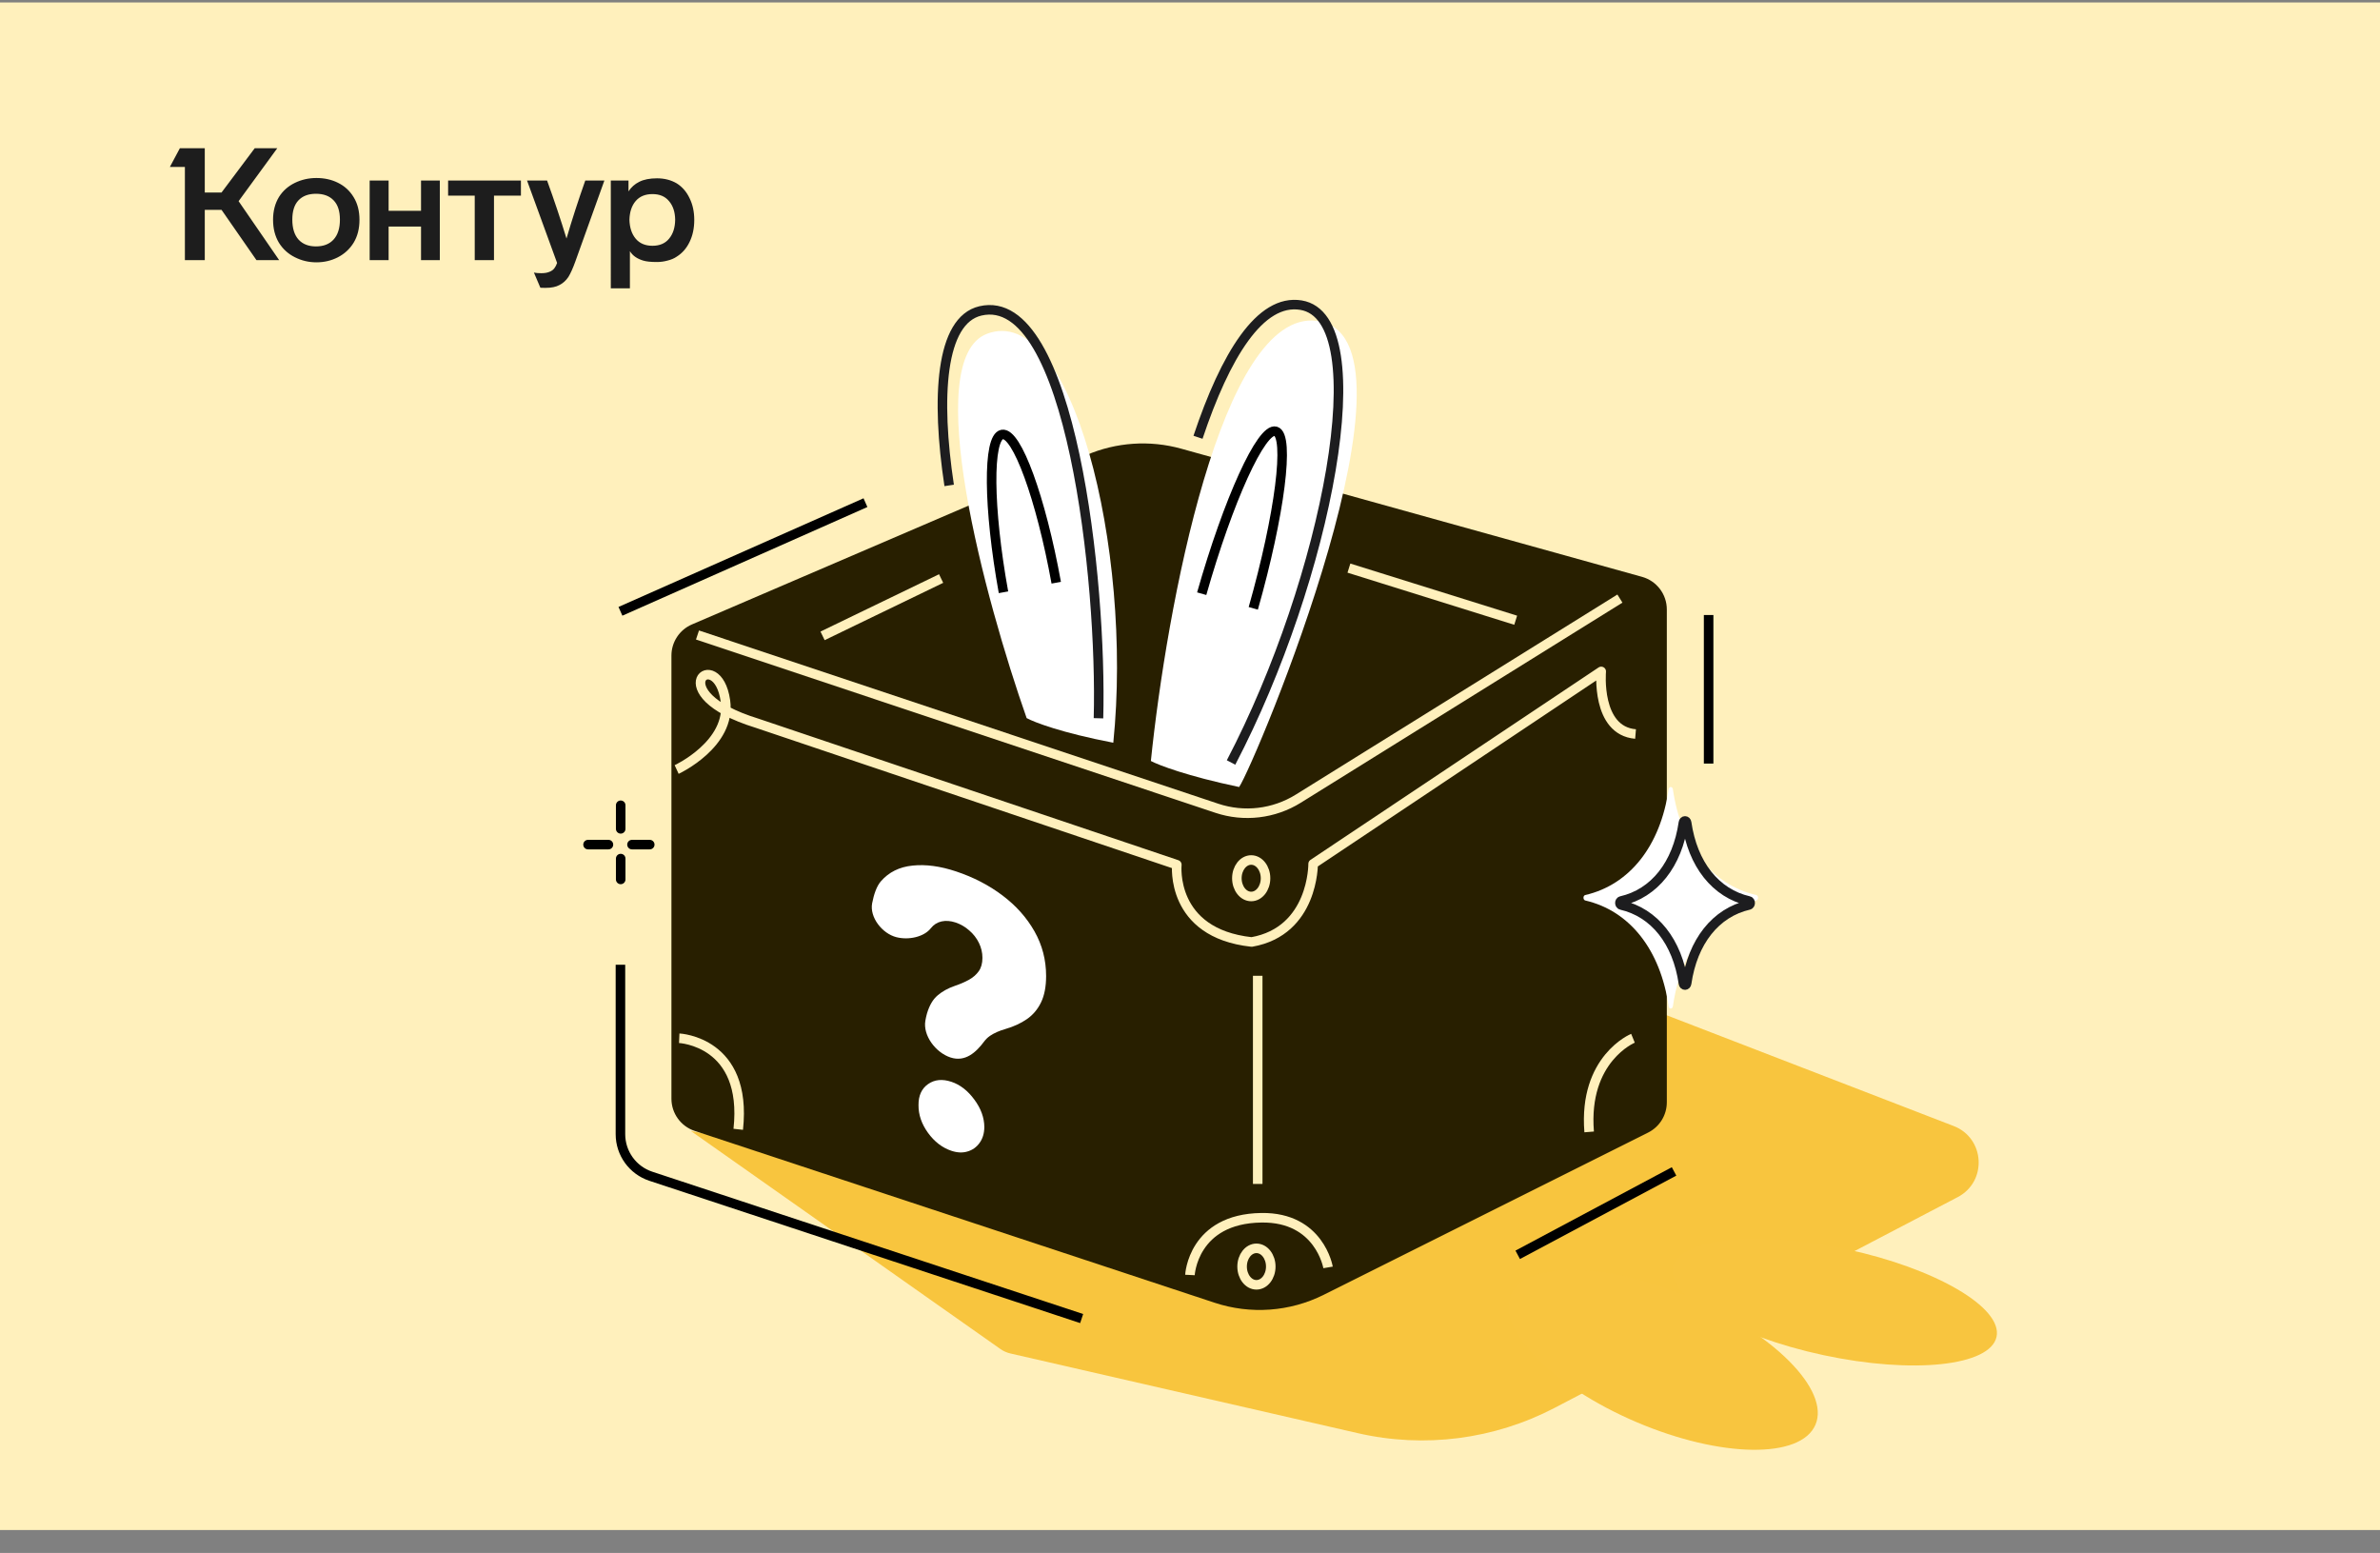
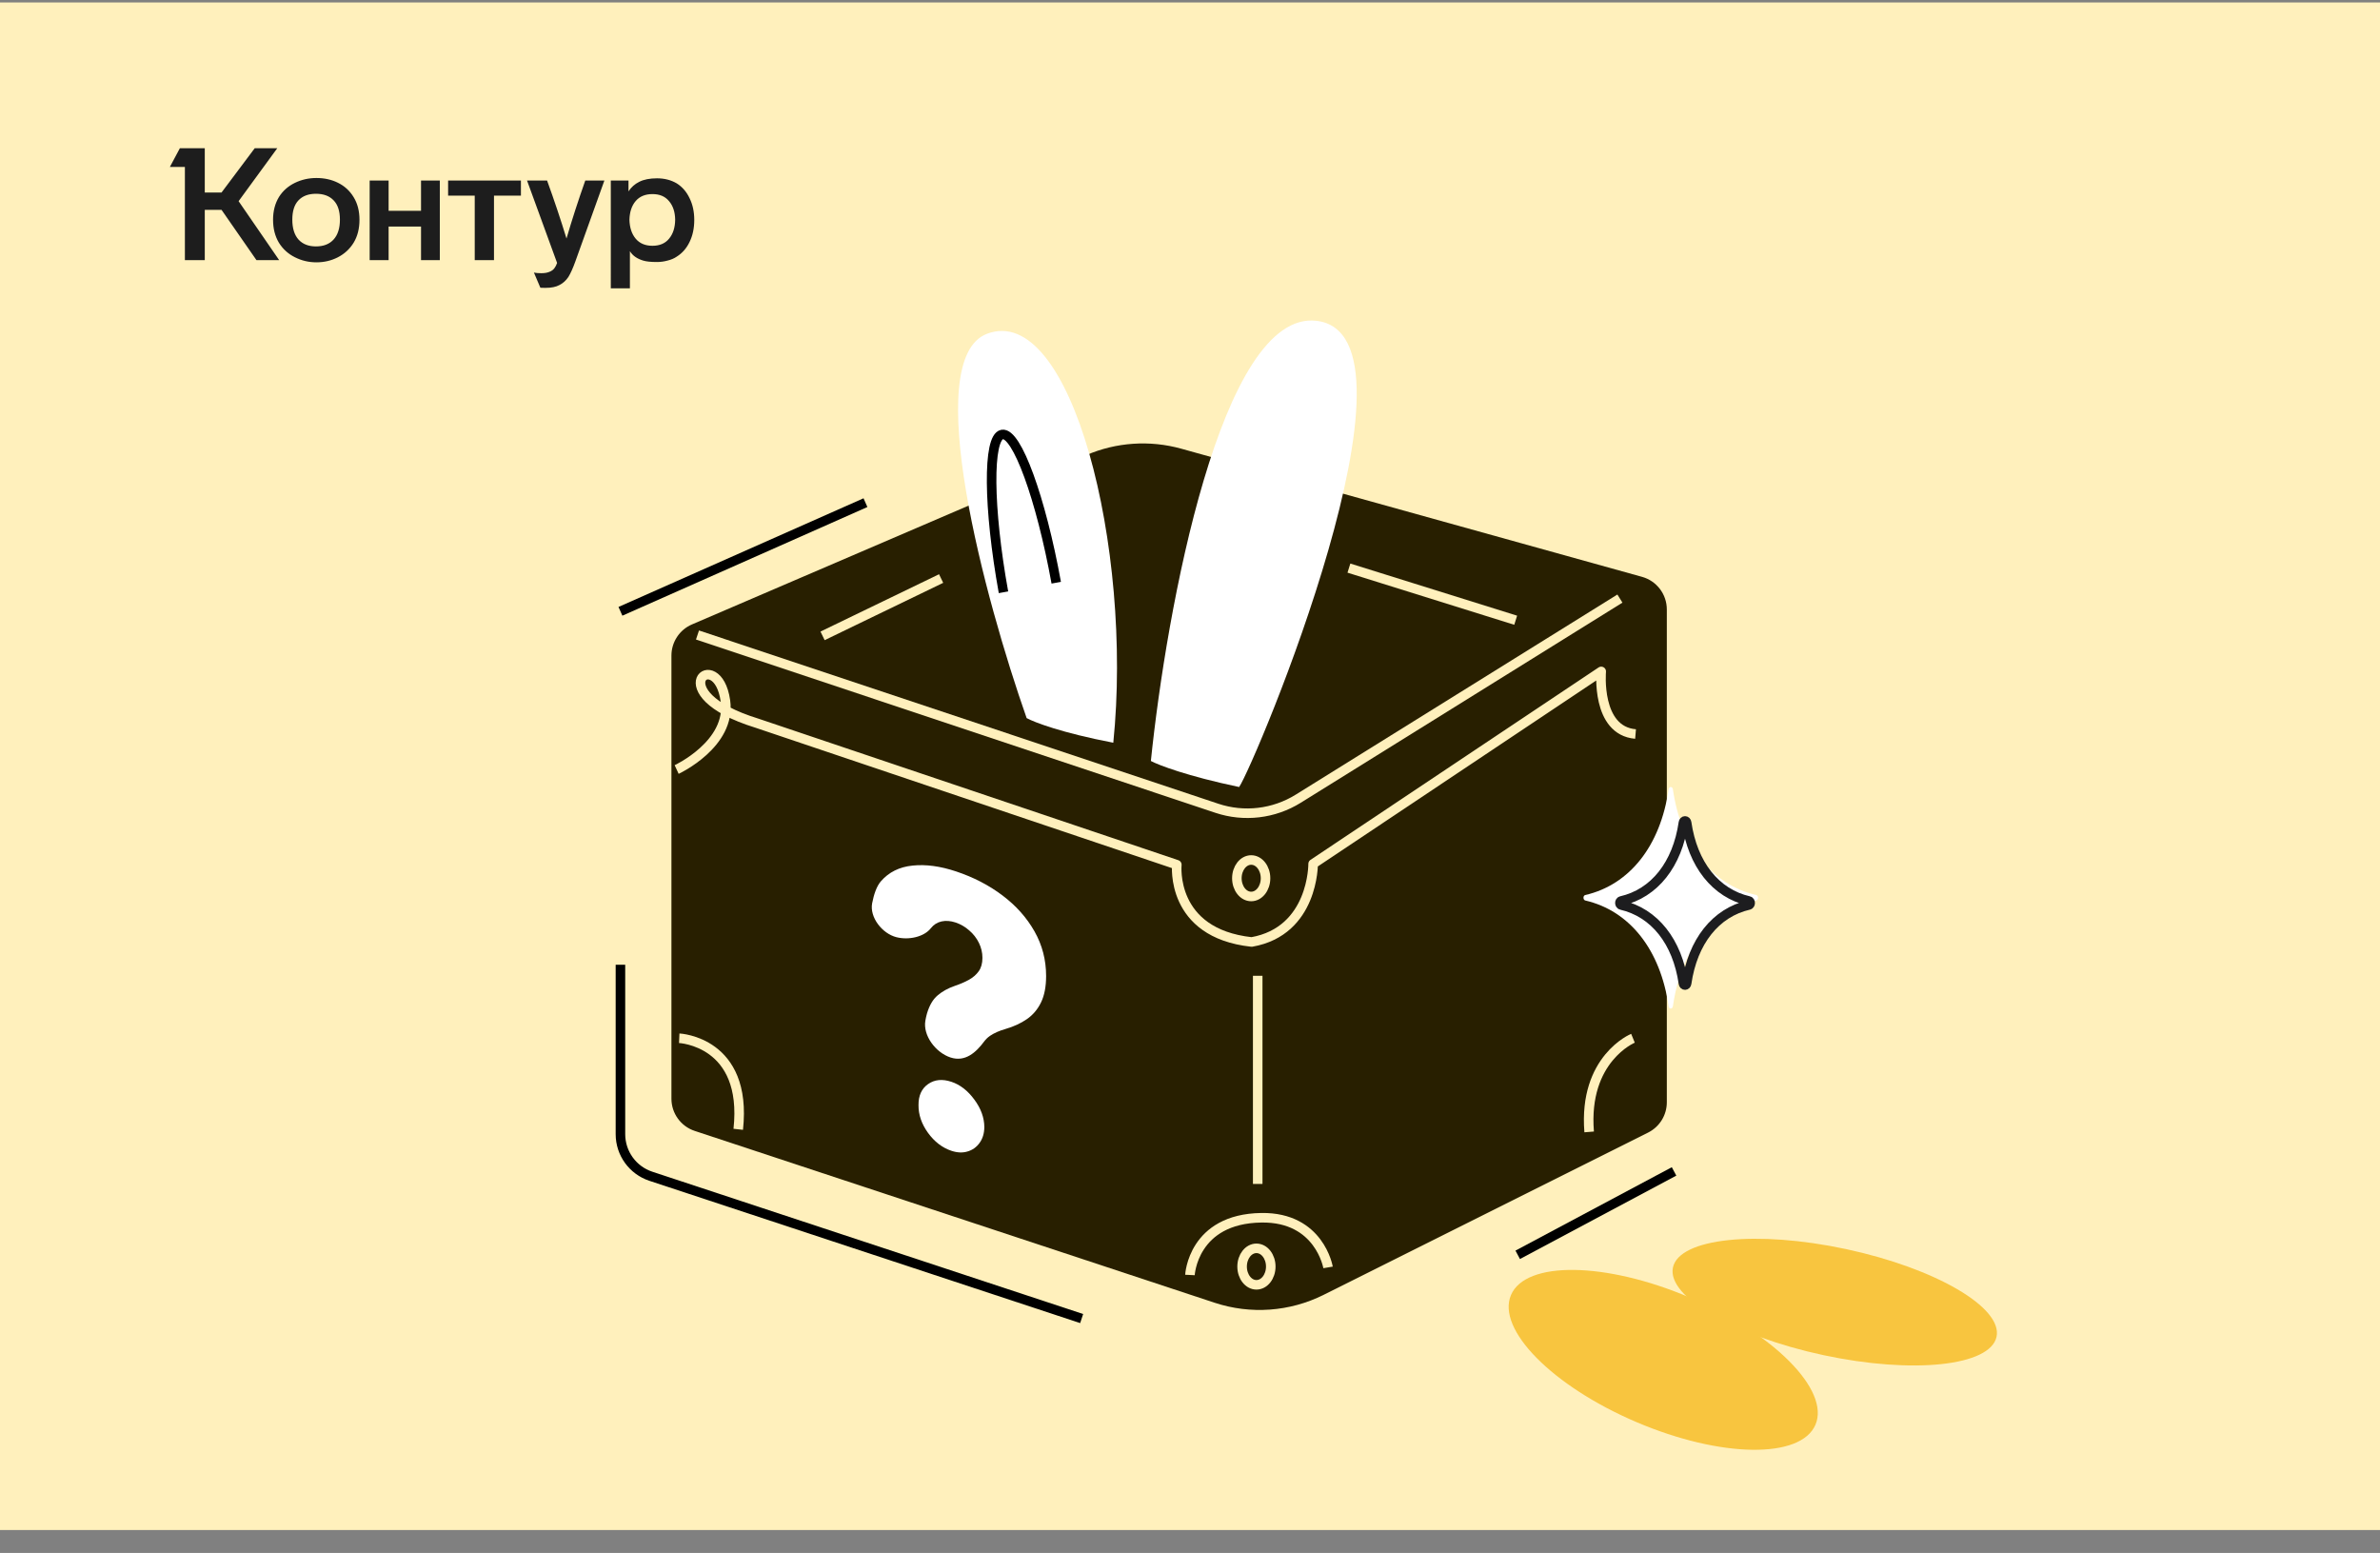
<svg xmlns="http://www.w3.org/2000/svg" width="466" height="304" fill="none">
  <rect width="100%" height="100%" fill="#808080" stroke="none" />
  <path fill="#FFF0BC" d="M0 .482h466v299.037H0z" />
-   <path fill="#F6B50E" d="m195.869 264.08-60.577-42.663c24.319 4.373 81.887 26.767 100.254 32.143 18.367 5.375 18.622 0 18.622 0s65.662-32.132 68.111-35.204c2.449-3.072 1.021-19.467 0-21.173l60.243 23.248c6.141 2.37 6.624 10.873.79 13.922l-78.901 41.244c-11.847 6.192-25.515 7.953-38.544 4.965l-68.021-15.601c-.71-.162-1.382-.462-1.977-.881Z" opacity=".72" />
  <path fill="#281F00" d="M131.466 128.336v86.753c0 2.861 1.835 5.4 4.552 6.298l101.798 33.637c7.042 2.327 14.72 1.772 21.353-1.545l63.526-31.763c2.247-1.124 3.667-3.42 3.667-5.933v-96.471c0-2.979-1.986-5.593-4.856-6.39l-90.22-25.086c-6.158-1.712-12.716-1.271-18.589 1.251l-77.215 33.154c-2.436 1.046-4.016 3.443-4.016 6.095Z" />
  <path stroke="#FFF0BC" stroke-width="1.869" d="m161.056 124.479 23.214-11.224m79.846-2.041 32.653 10.204" />
  <path stroke="#000" stroke-width="1.869" d="m297.166 245.645 30.612-16.326" />
  <path fill="#fff" d="M186.089 207.007c-2.916-.972-5.401-4.316-4.906-7.18.09-.524.197-1.001.32-1.429.48-1.599 1.174-2.779 2.082-3.538.909-.777 2.016-1.392 3.322-1.845 1.041-.35 1.966-.747 2.776-1.191.826-.456 1.479-1.023 1.958-1.699.479-.676.719-1.546.719-2.608 0-1.028-.232-2.011-.694-2.949-.463-.938-1.099-1.751-1.909-2.439-.793-.699-1.677-1.212-2.652-1.537-.975-.325-1.892-.395-2.751-.211-.843.189-1.537.628-2.082 1.317-1.337 1.712-4.324 2.388-6.761 1.767-2.8-.713-5.275-3.916-4.745-6.647.345-1.782.889-3.333 1.69-4.27 1.57-1.811 3.644-2.844 6.222-3.099 2.577-.273 5.42.108 8.526 1.144 3.404 1.134 6.428 2.7 9.072 4.696 2.66 2.001 4.75 4.344 6.271 7.028 1.52 2.684 2.28 5.602 2.28 8.755 0 2.072-.331 3.791-.992 5.156-.66 1.365-1.586 2.458-2.776 3.281-1.173.811-2.552 1.448-4.139 1.912-1.239.353-2.272.81-3.098 1.371-.444.311-.821.681-1.135 1.103-1.553 2.083-3.683 4.084-6.598 3.112Zm.198 18.277c-1.785-.595-3.313-1.767-4.585-3.514-1.256-1.743-1.876-3.552-1.859-5.427-.017-1.852.603-3.222 1.859-4.11 1.272-.899 2.8-1.052 4.585-.457 1.702.567 3.197 1.728 4.486 3.481 1.289 1.736 1.942 3.53 1.958 5.382-.016 1.248-.33 2.285-.941 3.108-.595.83-1.38 1.387-2.355 1.672-.959.29-2.008.245-3.148-.135ZM257.744 62.8c-18.627-2.136-29.365 56.557-32.405 86.172 1.52.809 7.105 2.961 17.283 5.097 3.12-4.612 38.406-88.599 15.122-91.269Z" />
  <path stroke="#FFF0BC" stroke-linejoin="round" stroke-width="1.869" d="m317.177 117.179-62.979 39.172c-4.77 2.967-10.614 3.655-15.943 1.877l-101.688-33.919M246.258 231.77v-40.744M132.992 203.25s13.428.596 11.555 17.826" />
  <path stroke="#FFF0BC" stroke-linejoin="round" stroke-width="1.869" d="M132.486 150.642s10.748-4.985 9.549-13.448c-1.575-11.097-13.173-1.592 6.171 4.377.189.058 82.216 27.709 82.216 27.709s-1.387 13.381 14.647 15.126c12.168-2.136 12.038-15.298 12.038-15.298l56.41-37.668s-1.054 11.599 6.722 12.253M319.733 203.25s-9.739 3.99-8.578 18.335" />
  <path fill="#fff" d="M193.258 65.34c-13.185 5.016-.323 52.246 7.757 75.235 1.454.804 6.884 2.894 16.967 4.823 3.878-38.1-8.241-86.328-24.724-80.058Z" />
  <path stroke="#000" stroke-width="1.869" d="M206.809 114.073c-2.996-16.542-7.737-29.534-10.59-29.017-2.852.517-2.735 14.346.261 30.888" />
  <path fill="#fff" d="M343.876 175.217c-8.716-2.017-14.731-9.647-16.324-20.703-.086-.593-.757-.593-.843 0-1.593 11.056-7.608 18.686-16.324 20.703-.466.108-.453.957.013 1.065 8.713 2.022 14.725 9.656 16.314 20.718.084.593.754.576.84-.017 1.593-11.058 7.608-18.688 16.324-20.705.466-.106.466-.953 0-1.061Z" />
-   <path stroke="#000" stroke-width="1.869" d="M245.389 119.091c5.214-18.349 7.18-33.867 4.392-34.659-2.788-.792-9.275 13.441-14.489 31.79" />
-   <path stroke="#1D1D1F" stroke-linejoin="round" stroke-width="1.869" d="M215.08 140.608c.731-26.671-5.361-83.892-23.115-79.746-7.849 1.833-8.732 16.956-6.119 34.163M241.038 149.265c18.728-35.812 28.845-87.048 13.685-89.531-7.985-1.31-14.788 9.817-20.156 25.869" />
  <path stroke="#FFF0BC" stroke-linejoin="round" stroke-width="1.869" d="M232.99 249.593s.545-11.017 14.001-11.202c11.385-.161 13.04 9.718 13.04 9.718" />
  <path stroke="#1D1D1F" stroke-linecap="round" stroke-linejoin="round" stroke-width="1.869" d="M342.422 176.377c-6.505-1.494-10.994-7.15-12.183-15.344-.064-.44-.565-.44-.628 0-1.189 8.194-5.678 13.85-12.183 15.344-.348.08-.338.709.01.79 6.503 1.498 10.989 7.156 12.175 15.355.062.44.562.427.626-.013 1.189-8.195 5.678-13.851 12.183-15.345.347-.079.347-.707 0-.787Z" />
-   <path stroke="#000" stroke-linecap="round" stroke-width="1.869" d="M121.531 157.64v4.616m0 9.9v-4.079M115.138 165.342h3.993m8.087 0h-3.474" />
  <ellipse cx="244.983" cy="171.926" stroke="#FFF0BC" stroke-width="1.869" rx="2.806" ry="3.571" />
  <ellipse cx="246.008" cy="247.947" stroke="#FFF0BC" stroke-width="1.869" rx="2.806" ry="3.571" />
  <path stroke="#000" stroke-linejoin="round" stroke-width="1.869" d="M121.481 188.859v33.172c0 3.742 2.401 7.062 5.954 8.236l84.351 27.855m-90.305-138.45 47.973-21.271" />
-   <path stroke="#000" stroke-width="1.869" d="M334.546 149.477v-29.081" />
  <ellipse cx="325.657" cy="266.208" fill="#F8C53F" rx="32.398" ry="13.265" transform="rotate(23.058 325.657 266.208)" />
  <ellipse cx="359.24" cy="254.906" fill="#F8C53F" rx="32.398" ry="10.614" transform="rotate(12.089 359.24 254.906)" />
  <g clip-path="url(#a)">
    <path fill="#1D1D1D" d="m46.718 39.382 7.941 11.54h-4.446l-6.837-9.843h-3.28v9.843h-3.894v-18.235h-2.943l1.962-3.672h4.875v8.67h3.28l6.5-8.67h4.415l-7.573 10.367Zm6.745 3.641c0-1.707.388-3.199 1.165-4.474.756-1.193 1.788-2.108 3.096-2.746 1.308-.638 2.718-.957 4.231-.957 1.553 0 2.953.308 4.2.926 1.308.638 2.34 1.584 3.096 2.839.756 1.234 1.134 2.705 1.134 4.412 0 1.728-.378 3.219-1.134 4.474-.756 1.234-1.788 2.191-3.096 2.869-1.288.658-2.688.987-4.2.987-1.492 0-2.892-.329-4.2-.987-1.329-.658-2.381-1.615-3.158-2.869-.756-1.275-1.134-2.767-1.134-4.474Zm66.131-7.683h3.464v2.129c.532-.823 1.237-1.45 2.116-1.882.899-.453 2.054-.679 3.464-.679 1.451 0 2.739.329 3.863.987 1.084.679 1.921 1.645 2.514 2.9.613 1.234.92 2.654.92 4.258 0 1.625-.307 3.065-.92 4.32-.593 1.234-1.43 2.191-2.514 2.869-.511.35-1.114.607-1.809.771-.674.185-1.359.278-2.054.278-1.206 0-2.105-.093-2.698-.278-1.226-.37-2.095-.987-2.606-1.851v7.282h-3.74V35.34Zm-47.214 0h3.71v5.924h6.346v-5.924h3.679v15.582h-3.679v-6.572h-6.346v6.572h-3.71V35.34Zm15.36 0h14.256v2.962h-5.274v12.62h-3.771V38.302h-5.212v-2.962Zm19.376 0c1.39 3.826 2.657 7.611 3.802 11.354 1.083-3.703 2.309-7.487 3.678-11.354h3.741l-5.703 15.89c-.47 1.296-.919 2.293-1.349 2.993-.47.699-1.052 1.224-1.747 1.574-.675.37-1.574.555-2.698.555-.634 0-.981-.01-1.042-.031l-1.258-2.962c.389.082.869.123 1.442.123.694 0 1.256-.103 1.686-.308.388-.165.684-.391.889-.679.204-.267.378-.607.521-1.018l-5.887-16.137h3.925Zm-49.882 7.652c0 1.707.409 3.013 1.226 3.918.818.884 1.952 1.327 3.403 1.327 1.472 0 2.616-.442 3.434-1.327.838-.905 1.257-2.211 1.257-3.918 0-1.666-.409-2.921-1.226-3.764-.818-.864-1.972-1.296-3.464-1.296-1.472 0-2.616.432-3.434 1.296-.797.843-1.196 2.098-1.196 3.764Zm66.008.031c.041 1.543.45 2.777 1.226 3.703.777.926 1.871 1.388 3.281 1.388 1.41 0 2.494-.463 3.25-1.388.777-.926 1.175-2.16 1.196-3.703-.021-1.522-.419-2.736-1.196-3.641-.756-.926-1.84-1.388-3.25-1.388s-2.504.453-3.281 1.357c-.776.905-1.185 2.129-1.226 3.672Z" />
  </g>
  <defs>
    <clipPath id="a">
      <path fill="#fff" d="M33.149 28.813h103.037v27.871H33.149z" />
    </clipPath>
  </defs>
</svg>